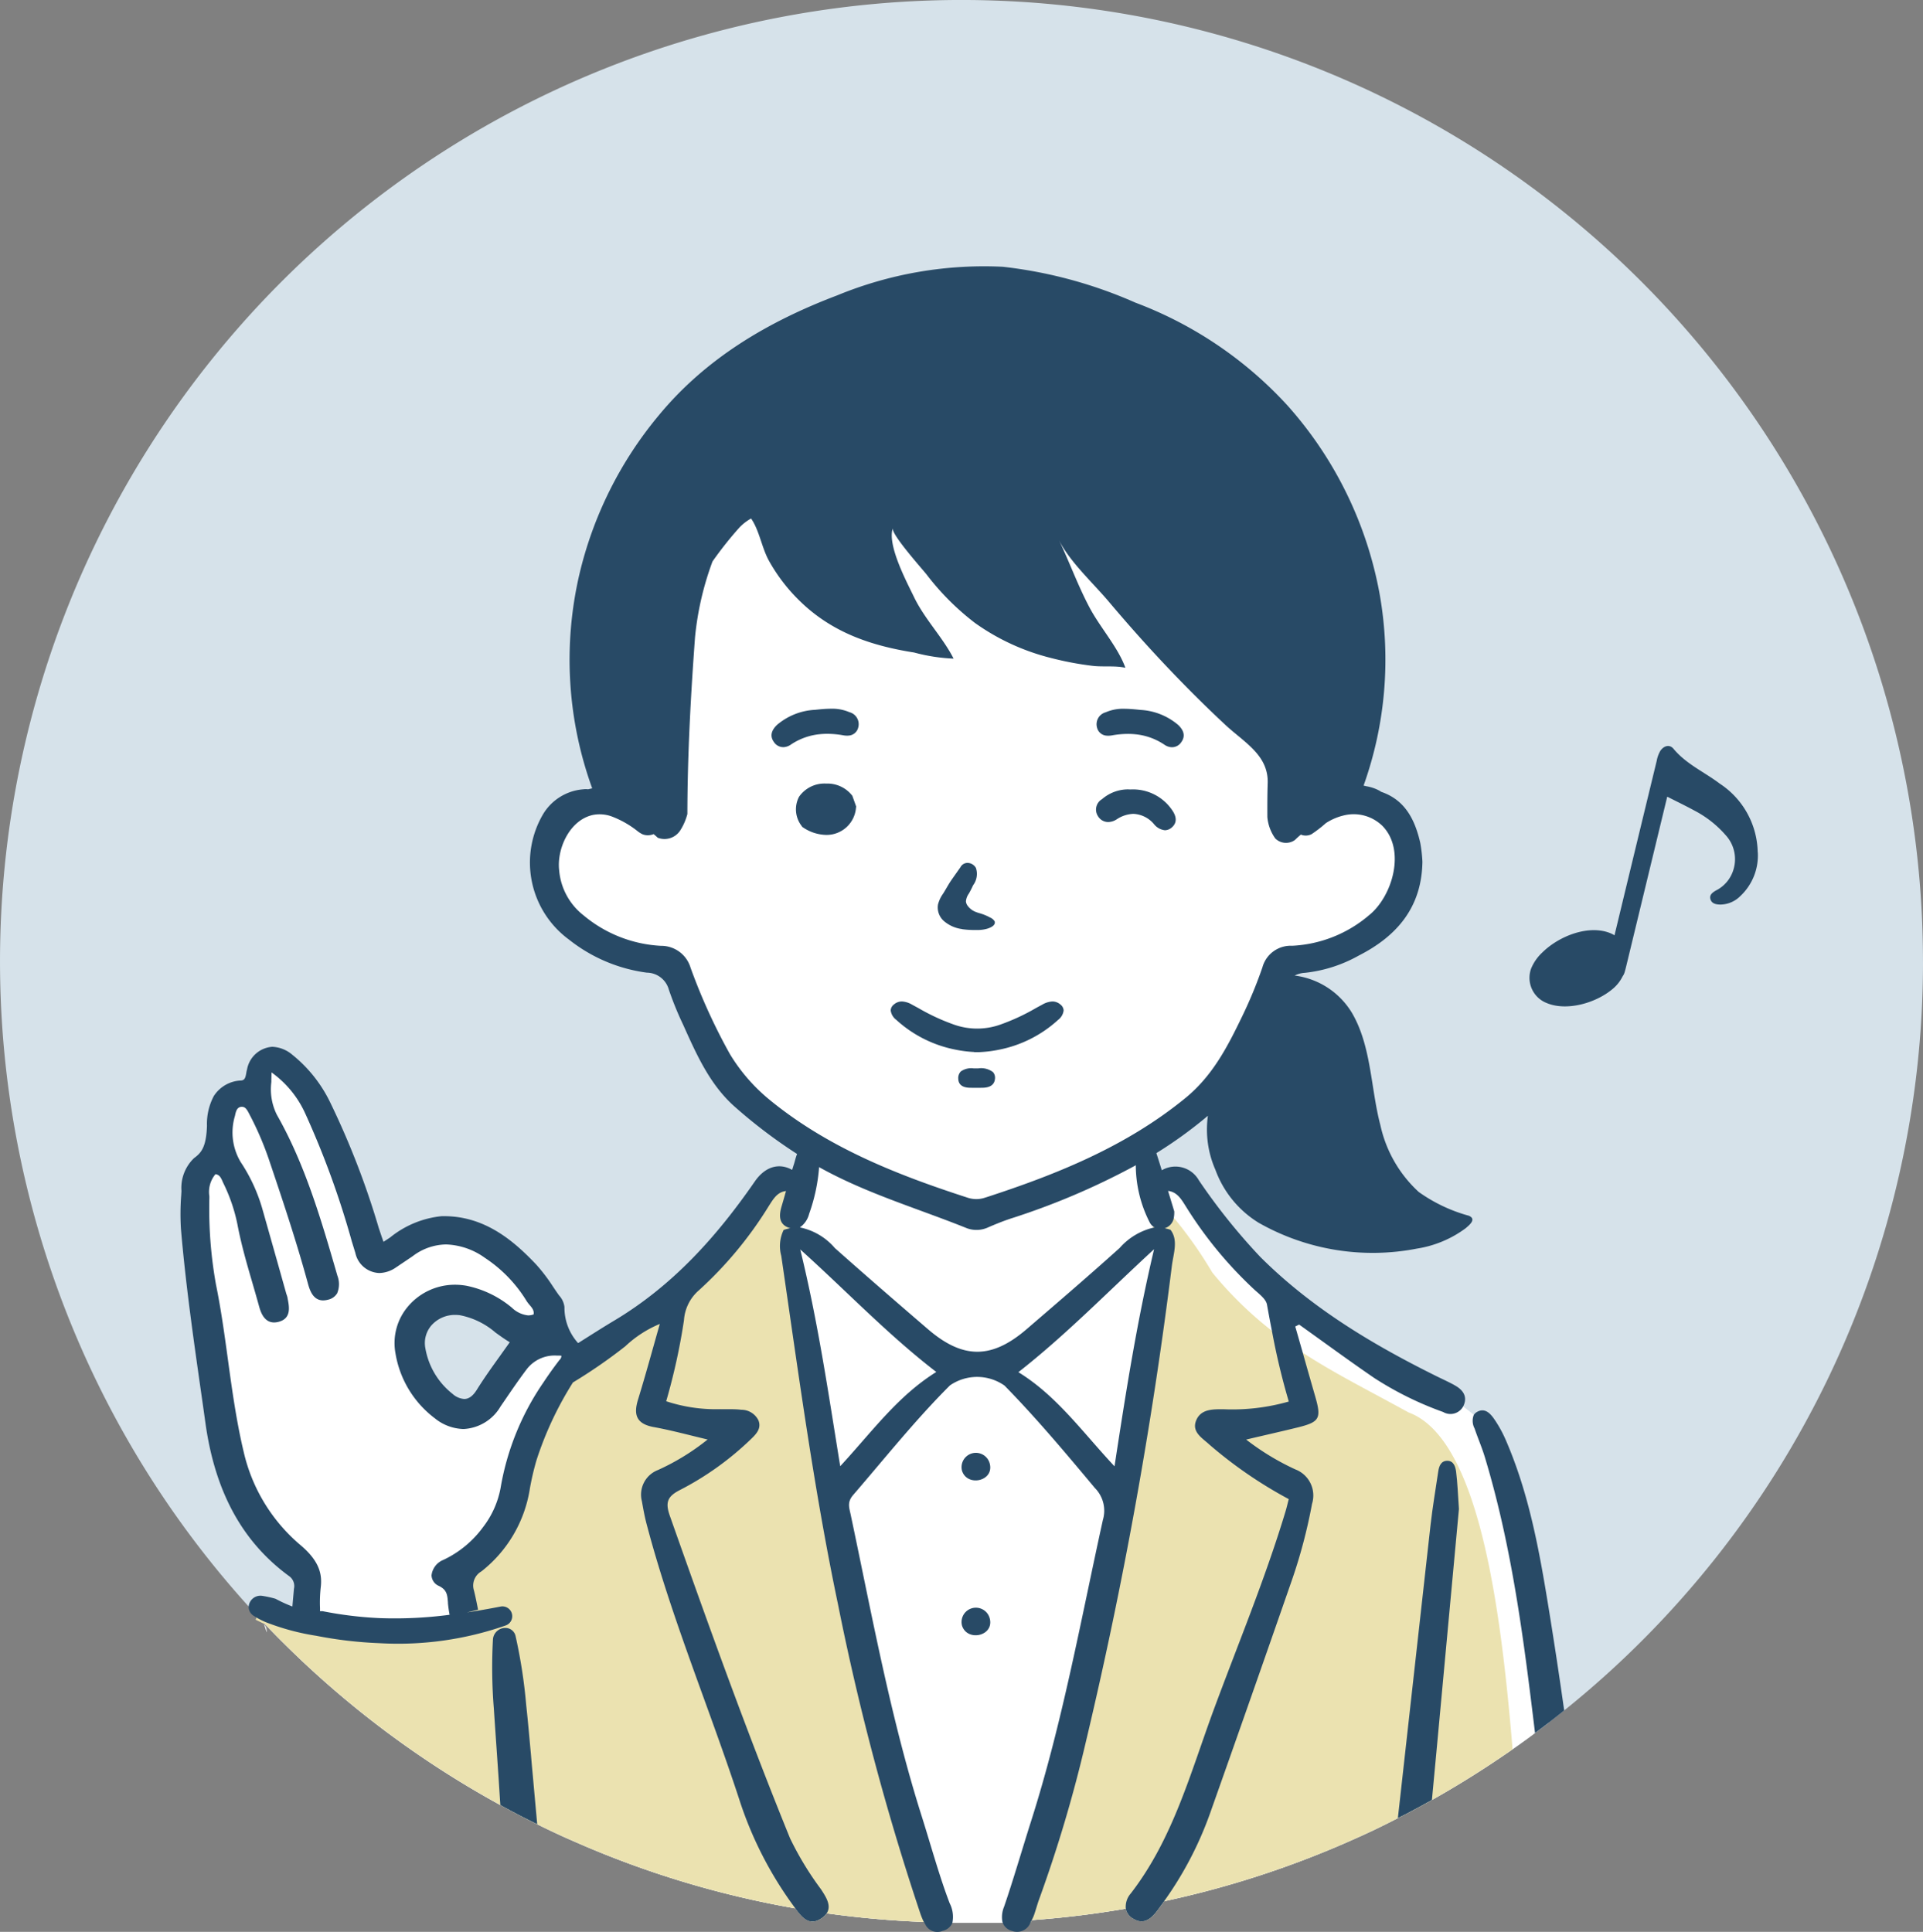
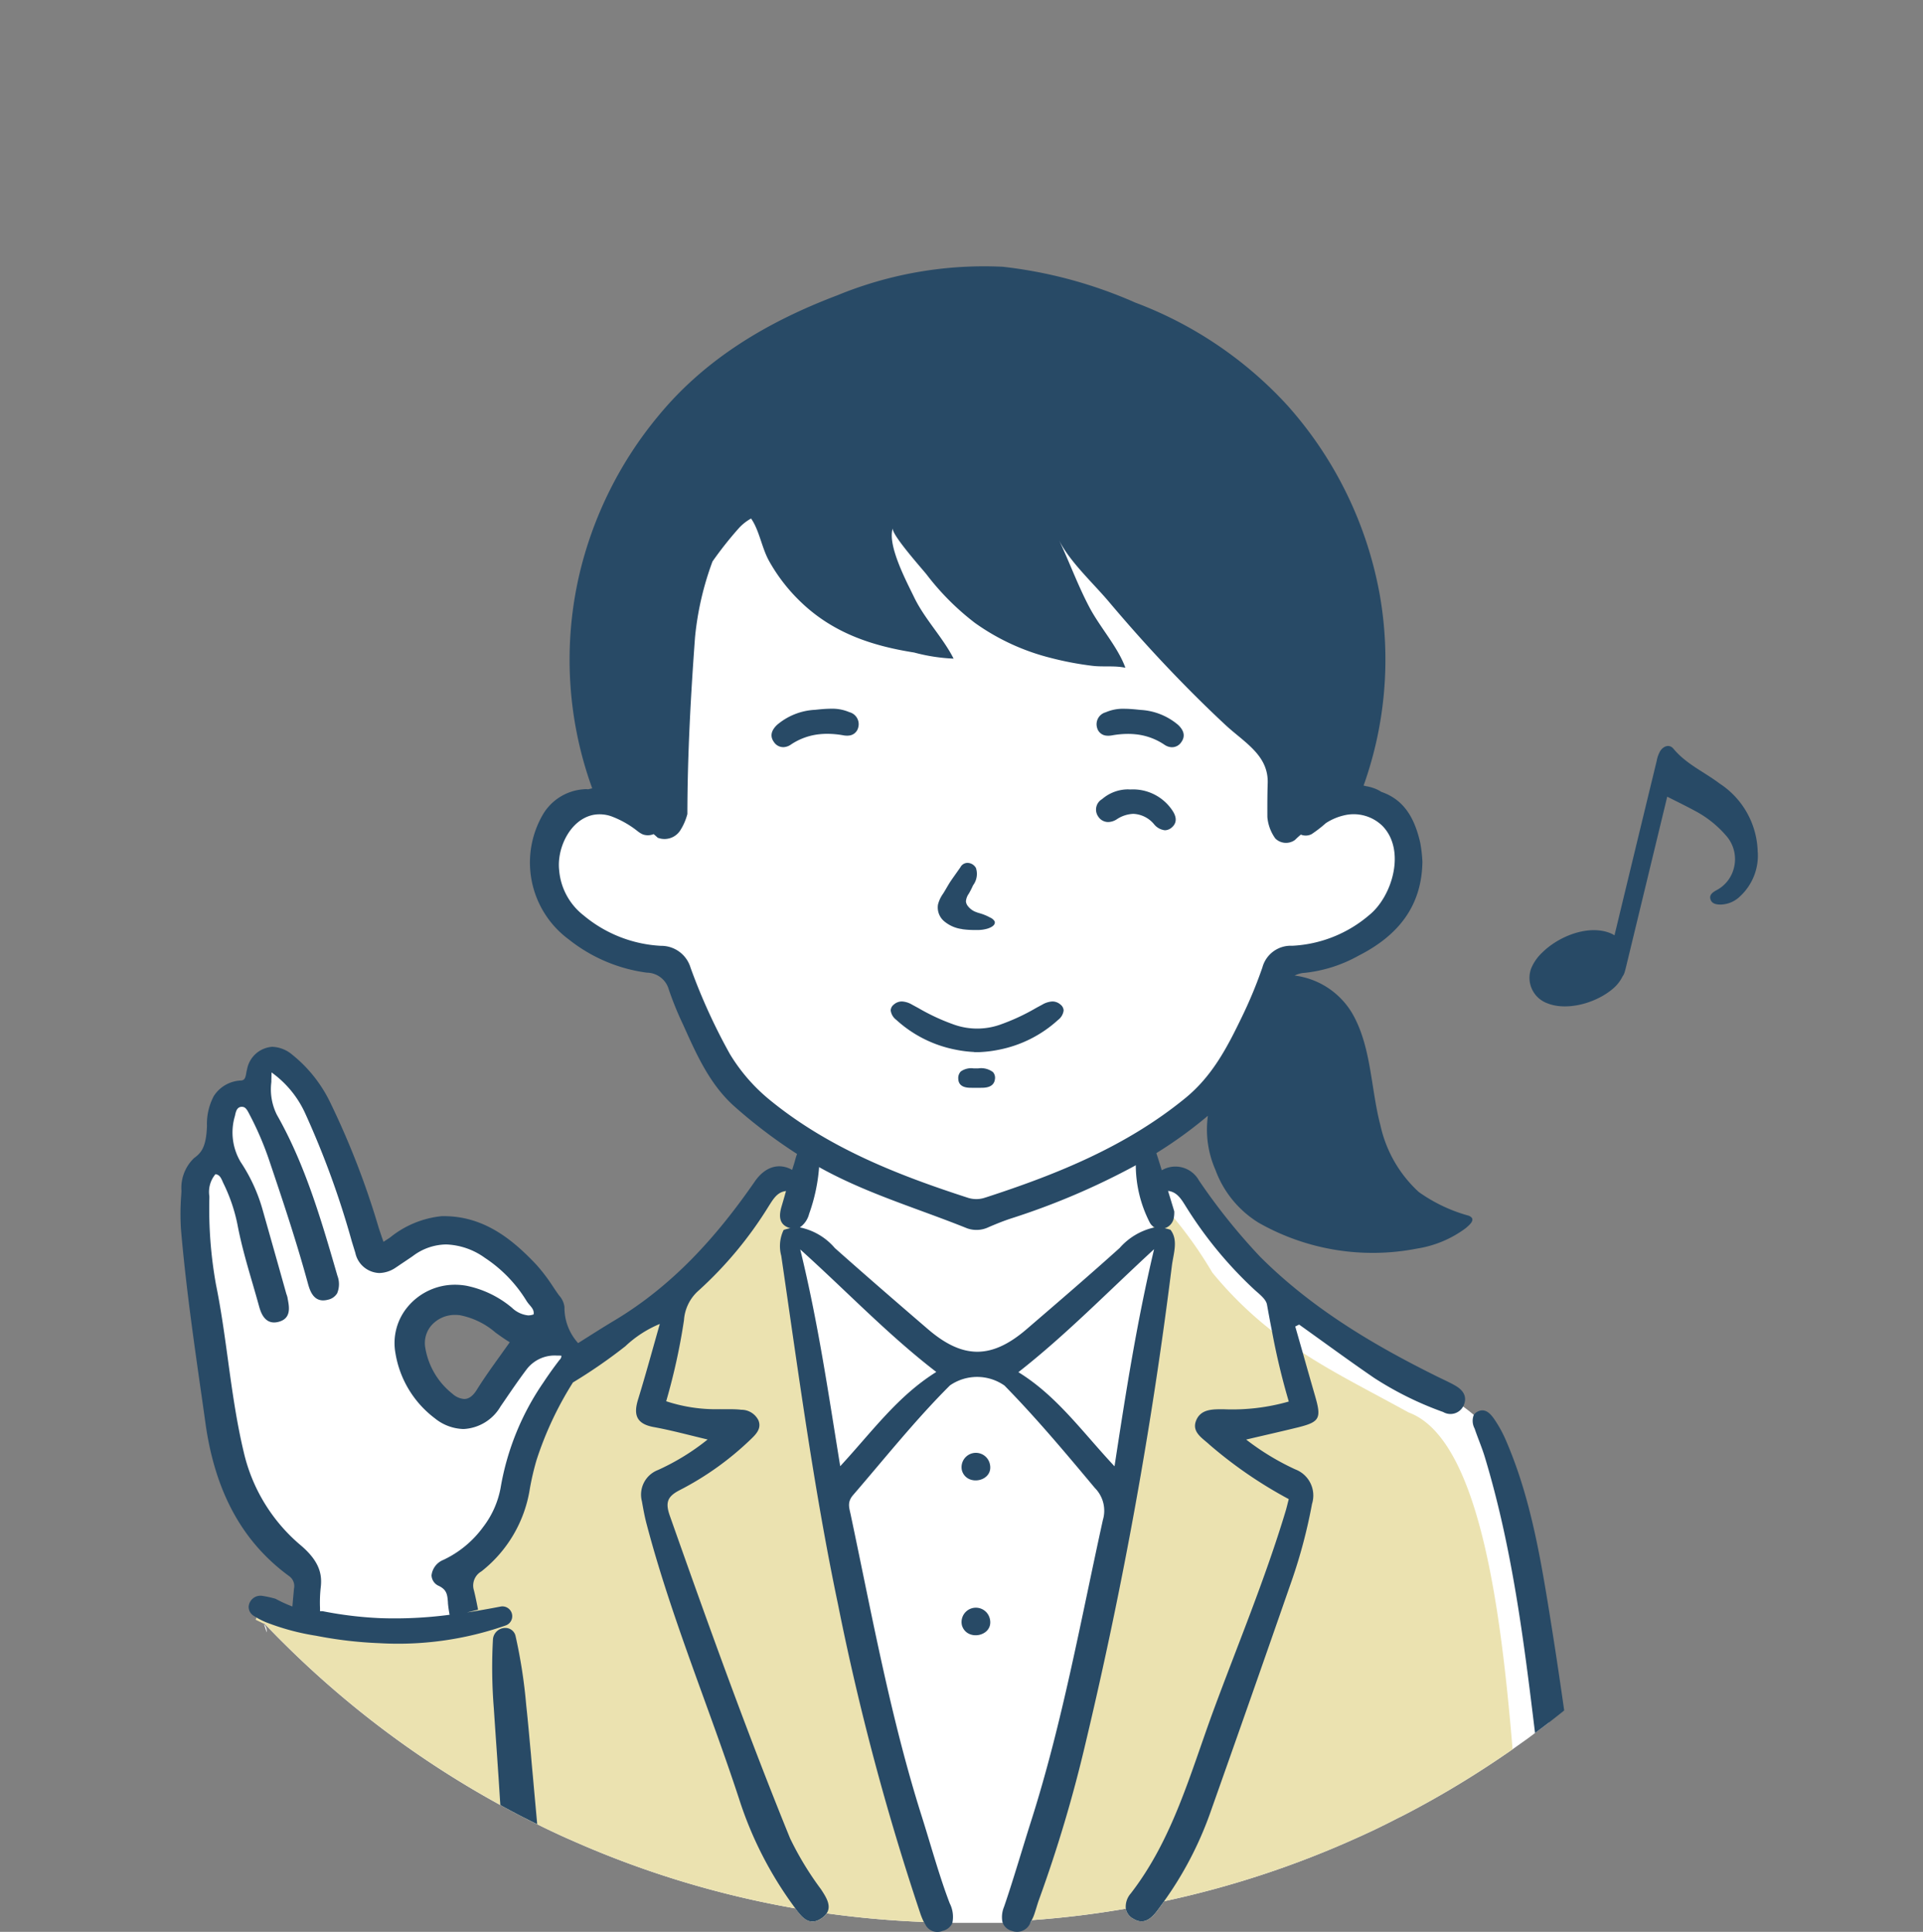
<svg xmlns="http://www.w3.org/2000/svg" id="profession_icon05" width="165.277" height="166.057" viewBox="0 0 165.277 166.057">
  <rect x="0" y="0" width="165.277" height="166.057" fill="#808080" stroke="none" />
  <defs>
    <clipPath id="clip-path">
      <rect id="長方形_2041" data-name="長方形 2041" width="165.277" height="166.057" fill="none" />
    </clipPath>
  </defs>
  <g id="グループ_3533" data-name="グループ 3533" clip-path="url(#clip-path)">
-     <path id="パス_6339" data-name="パス 6339" d="M165.277,82.636a82.489,82.489,0,0,1-30.84,64.393c-.322.263-.654.52-.981.778-.106.083-.216.166-.322.253-.359.276-.723.553-1.087.82-.037.028-.078.06-.115.083-.313.24-.626.465-.944.7s-.654.47-.986.7c-.4.281-.806.557-1.211.829q-2.784,1.879-5.72,3.528c-.765.428-1.543.852-2.326,1.257-.2.106-.4.207-.6.3-.732.382-1.469.746-2.215,1.1-.415.193-.824.387-1.244.571a81.854,81.854,0,0,1-16.631,5.476q-1.63.352-3.288.636a80.358,80.358,0,0,1-8.083.986c-.543.041-1.092.078-1.644.106l-.875.041q-1.755.076-3.528.074c-.258,0-.511,0-.769,0s-.511,0-.765-.009c-.567-.009-1.133-.028-1.695-.051a83.158,83.158,0,0,1-8.355-.742c-.9-.129-1.8-.267-2.685-.424a81.952,81.952,0,0,1-19.381-5.914c-.134-.055-.263-.115-.4-.175-.193-.088-.387-.175-.576-.263-.622-.286-1.239-.58-1.847-.889-.341-.161-.682-.332-1.018-.507q-1.085-.553-2.146-1.138a82.763,82.763,0,0,1-18.658-13.951c-.438-.428-.866-.875-1.3-1.317-.111-.115-.216-.23-.322-.345-.092-.092-.184-.189-.276-.286l0,0a.081.081,0,0,0-.018-.023c-.106-.106-.207-.221-.309-.332-.032-.032-.06-.06-.088-.092-.221-.235-.438-.474-.654-.714a82.637,82.637,0,1,1,143.9-55.458" fill="#d6e2ea" />
    <path id="パス_6340" data-name="パス 6340" d="M146.52,171.347a8.19,8.19,0,0,0-.963-.949q-.415-.359-.912-.719c-4.463-3.265-13.2-6.743-15.586-9.161-1.4-1.759-5.8-6.241-5.8-6.241-.7-1.1-3-5.762-5.545-3.708l-.318-2.137-.166-1.092a2.054,2.054,0,0,0,.29-.023c4.417-.571,10.671-11.952,11.385-14.748.189-2.432,7.457-1.792,9.092-5.057,5.909-8.525-2.165-12.15-8.99-8.184,0-.157-.207-6.683-.207-6.683L108.748,92.488l-1.451.677,5.126,10.879L97.4,92.958l-5.389.1,4.716,9.433c-6.195-.322-11.233-7.47-12.643-12.072H81.491c-11.33,9.1.111,27.823-9.529,27.045-12.334-.451-4.458,14.775,4.61,14.3,2.128,2.8,1.022,5.458,4.4,9.331,2.174,3.376,5.882,4.283,6.8,6.374a2.3,2.3,0,0,1,.2.875,3.816,3.816,0,0,1-.368,1.736,2.222,2.222,0,0,0-1.552.041c-1.534.585-3.026,2.653-4.767,4.928,0,0-.009.009-.009.014-1.815,2.367-3.9,4.96-6.577,6.337-2.469,1.658-4.96,3.362-7.047,4.744.359-1-.755-1.907-1.686-1.663-3.629.53-4.2,5.974-7.705,6.158-5.26-2.215-5.246-11.326,1.548-10.773,1.078.516,1.644,1.732,2.326,2.662a2,2,0,1,0,3.422-2.017c-3.123-5.315-9.534-9.124-14.416-3.514-1.041-3.662-6.139-23.3-10.925-14.121-3.086-.313-3.008,3.5-2.823,5.628-5.845,3.615.852,21.071,1.285,26.957.617,5.228,7.632,6.683,6.052,12.214a3.715,3.715,0,0,0-1.465-.12,3.007,3.007,0,0,0-1.534.663.8.8,0,0,0-.124.1c.106.115.212.23.322.345.433.442.861.889,1.3,1.317a82.763,82.763,0,0,0,18.658,13.951q1.064.587,2.146,1.138c.336.175.677.345,1.018.507.608.309,1.225.6,1.847.889.189.088.382.175.576.263.134.06.263.12.4.175a81.952,81.952,0,0,0,19.381,5.914c.576.783,1.216,1.575,2.284.815a1.548,1.548,0,0,0,.4-.391,83.158,83.158,0,0,0,8.355.742.408.408,0,0,0,.037.078h9.119c.041-.074.083-.157.12-.235a80.358,80.358,0,0,0,8.083-.986,1.239,1.239,0,0,0,.64.861c.9.553,1.538.009,2.086-.723.193-.258.378-.516.562-.774a81.854,81.854,0,0,0,16.631-5.476c.419-.184.829-.378,1.244-.571.746-.355,1.483-.718,2.215-1.1.2-.1.4-.2.6-.3.783-.405,1.561-.829,2.326-1.257q2.936-1.651,5.72-3.528c.405-.272.811-.548,1.211-.829.332-.235.659-.47.986-.7s.631-.456.944-.7c.037-.023.078-.055.115-.083.364-.267.728-.543,1.087-.82-1.17-9.829-2.837-20.781-5.5-25.488M41.808,189.093a.946.946,0,0,0-.23-.737" transform="translate(-18.89 -48.775)" fill="#fff" />
-     <path id="パス_6341" data-name="パス 6341" d="M47.71,257.878a1.134,1.134,0,0,1,.078-.193c.018-.046.041-.092.064-.138a2.134,2.134,0,0,1,.175-.318.86.86,0,0,1,1.377-.088.718.718,0,0,1,.465.129,2.268,2.268,0,0,0,.249.157,8.422,8.422,0,0,0,3.169.617c1.446.17,2.9.309,4.357.378a36,36,0,0,0,4.458-.041c.672-.055,1.345-.129,2.013-.244.382-.064.778-.175,1.174-.263a1.212,1.212,0,0,0,.037-.382A15.334,15.334,0,0,0,65,255.617c-.2-.953-.442-1.34.152-1.925a12.85,12.85,0,0,0,5.495-9.294.851.851,0,0,0,0-.106c.3-2.017.295-4.233,1.663-5.863a1.245,1.245,0,0,0,.193-1.041s0-.009,0-.009c4.316-2.349,9.059-4.785,12.343-8.286a9.468,9.468,0,0,0,3.27-4.159s0-.009.009-.014c.092-.166.2-.345.318-.543a22.484,22.484,0,0,1,4.076-4.426l.373.041,2.137.244-1.05,4.56.17.143c.958,18.451,6.034,37.067,11.385,54.739.447,1.428.811,2.915,1.29,4.228,0,.009,0,.018.009.028.023.064.046.124.069.184H105.3c-.041-.06-.078-.12-.115-.184a.409.409,0,0,1-.037-.078,83.158,83.158,0,0,1-8.355-.742,1.548,1.548,0,0,1-.4.391c-1.069.76-1.709-.032-2.284-.815a81.954,81.954,0,0,1-19.381-5.914c-.134-.055-.263-.115-.4-.175-.193-.087-.387-.175-.576-.263-.622-.286-1.239-.58-1.847-.889-.341-.161-.682-.332-1.018-.507Q69.8,274.39,68.74,273.8a82.762,82.762,0,0,1-18.658-13.951c-.438-.428-.866-.875-1.3-1.317-.111-.115-.216-.23-.322-.345a.278.278,0,0,0-.037.037" transform="translate(-25.736 -118.647)" fill="#ebe2b0" />
+     <path id="パス_6341" data-name="パス 6341" d="M47.71,257.878a1.134,1.134,0,0,1,.078-.193c.018-.046.041-.092.064-.138a2.134,2.134,0,0,1,.175-.318.86.86,0,0,1,1.377-.088.718.718,0,0,1,.465.129,2.268,2.268,0,0,0,.249.157,8.422,8.422,0,0,0,3.169.617c1.446.17,2.9.309,4.357.378a36,36,0,0,0,4.458-.041c.672-.055,1.345-.129,2.013-.244.382-.064.778-.175,1.174-.263A15.334,15.334,0,0,0,65,255.617c-.2-.953-.442-1.34.152-1.925a12.85,12.85,0,0,0,5.495-9.294.851.851,0,0,0,0-.106c.3-2.017.295-4.233,1.663-5.863a1.245,1.245,0,0,0,.193-1.041s0-.009,0-.009c4.316-2.349,9.059-4.785,12.343-8.286a9.468,9.468,0,0,0,3.27-4.159s0-.009.009-.014c.092-.166.2-.345.318-.543a22.484,22.484,0,0,1,4.076-4.426l.373.041,2.137.244-1.05,4.56.17.143c.958,18.451,6.034,37.067,11.385,54.739.447,1.428.811,2.915,1.29,4.228,0,.009,0,.018.009.028.023.064.046.124.069.184H105.3c-.041-.06-.078-.12-.115-.184a.409.409,0,0,1-.037-.078,83.158,83.158,0,0,1-8.355-.742,1.548,1.548,0,0,1-.4.391c-1.069.76-1.709-.032-2.284-.815a81.954,81.954,0,0,1-19.381-5.914c-.134-.055-.263-.115-.4-.175-.193-.087-.387-.175-.576-.263-.622-.286-1.239-.58-1.847-.889-.341-.161-.682-.332-1.018-.507Q69.8,274.39,68.74,273.8a82.762,82.762,0,0,1-18.658-13.951c-.438-.428-.866-.875-1.3-1.317-.111-.115-.216-.23-.322-.345a.278.278,0,0,0-.037.037" transform="translate(-25.736 -118.647)" fill="#ebe2b0" />
    <path id="パス_6342" data-name="パス 6342" d="M231.872,271.367c-.4.281-.806.557-1.211.829q-2.784,1.879-5.72,3.528c-.765.428-1.543.852-2.326,1.257-.2.106-.4.207-.6.3-.732.382-1.469.746-2.215,1.1-.415.193-.824.387-1.244.571a81.855,81.855,0,0,1-16.631,5.476c-.184.258-.368.516-.562.774-.548.732-1.188,1.276-2.086.723a1.239,1.239,0,0,1-.64-.861,80.359,80.359,0,0,1-8.083.986c-.037.078-.078.161-.12.235H188.85c.018-.041.041-.087.06-.129,4.6-9.971,6.655-21.334,8.737-32.3.87-5.955,2.183-11.818,3.178-17.751.543-2.81,1.543-5.757.3-8.516a10.489,10.489,0,0,1-.147-1.059c0-.037-.009-.078-.014-.12a11.427,11.427,0,0,0-.3-1.884c1.28-.4.783-.309,1.727.751.129.138.249.272.368.405a35.98,35.98,0,0,1,3.307,4.707,32.468,32.468,0,0,0,5.131,5.016c.866.677,1.75,1.3,2.653,1.884,2.754,1.792,5.716,3.27,9.078,5.122,6.084,2.229,7.94,16.9,8.944,28.947" transform="translate(-101.871 -121.003)" fill="#ebe2b0" />
    <path id="パス_6343" data-name="パス 6343" d="M143.233,224.488c-.484-.272-.986-.5-1.483-.742-5.555-2.745-10.837-5.891-15.268-10.317a52.2,52.2,0,0,1-5.269-6.572,2.312,2.312,0,0,0-3.192-.87c-.147-.479-.3-.963-.456-1.446,0-.009,0-.018-.009-.028a.818.818,0,0,0-.76-.576.914.914,0,0,0-.29.023.857.857,0,0,0-.691.829c-.018.258-.028.511-.028.769a10.856,10.856,0,0,0,1.193,4.905,1.032,1.032,0,0,0,.281.345,1.049,1.049,0,0,0,.147.1,1.333,1.333,0,0,0-.134.018,5.557,5.557,0,0,0-2.874,1.741c-2.625,2.363-5.306,4.666-7.982,6.968-3.017,2.6-5.49,2.6-8.507,0-2.676-2.3-5.347-4.615-7.986-6.959a5.36,5.36,0,0,0-3.012-1.778,2.011,2.011,0,0,0,.8-1.17,15.255,15.255,0,0,0,.852-3.961.187.187,0,0,1,0-.051c-.046-.682.175-1.548-.755-1.736a.994.994,0,0,0-.755.1,1.063,1.063,0,0,0-.378.507v0c-.115.272-.18.594-.267.866-.055.166-.106.336-.157.5-1.128-.631-2.321-.286-3.206.99-3.288,4.758-7.074,8.981-12.132,11.993-1.032.617-2.04,1.267-3.058,1.907a4.532,4.532,0,0,1-1.174-3.1,1.778,1.778,0,0,0-.461-.995c-.041-.055-.078-.111-.115-.161-.143-.2-.276-.405-.415-.608a15.008,15.008,0,0,0-1.437-1.888c-1.948-2.059-4.412-4.159-7.926-4.159h-.193a8.369,8.369,0,0,0-4.44,1.833l-.567.373c-.041-.115-.078-.226-.115-.327-.111-.322-.2-.594-.295-.875a69.908,69.908,0,0,0-4.164-10.768,11.877,11.877,0,0,0-3.275-4.122,2.818,2.818,0,0,0-1.709-.672,2.367,2.367,0,0,0-2.169,1.944,2.575,2.575,0,0,0-.069.327c-.069.378-.124.59-.428.626a2.91,2.91,0,0,0-2.363,1.34,5.122,5.122,0,0,0-.585,2.561c-.064,1.861-.507,2.326-1.119,2.777a3.552,3.552,0,0,0-1.073,2.823l-.023.382a21.091,21.091,0,0,0-.023,2.856c.4,4.716,1.078,9.479,1.736,14.084.129.889.253,1.782.378,2.671.834,5.914,3.2,10.216,7.236,13.145a1.048,1.048,0,0,1,.364,1.055c-.023.295-.051.585-.078.88-.018.212-.037.424-.055.64a11.924,11.924,0,0,1-1.446-.663,8.766,8.766,0,0,0-1.124-.249,1.017,1.017,0,0,0-1.188.907A.9.9,0,0,0,40,244.3c.069.046.143.088.216.129.124.078.258.147.391.216l0,0c.129.064.263.124.4.184A20.492,20.492,0,0,0,45.347,246a35.227,35.227,0,0,0,5.426.636,28,28,0,0,0,10.837-1.515.844.844,0,0,0-.447-1.626c-.953.184-1.907.355-2.86.5.318-.078.636-.161.953-.239-.1-.525-.212-1.082-.35-1.644a1.4,1.4,0,0,1,.636-1.644,11.23,11.23,0,0,0,4.168-7.12,22.71,22.71,0,0,1,.576-2.459,29.448,29.448,0,0,1,3.127-6.664,44.5,44.5,0,0,0,4.5-3.109,9.741,9.741,0,0,1,2.966-1.921c-.654,2.289-1.225,4.4-1.87,6.494-.41,1.322-.138,2.1,1.345,2.372,1.5.272,2.98.677,4.633,1.069a19.845,19.845,0,0,1-4.274,2.625,2.266,2.266,0,0,0-1.373,2.69c.115.649.23,1.3.4,1.939,2.119,8.065,5.37,15.752,7.959,23.66a32.258,32.258,0,0,0,4.721,9.244l.111.152c.576.783,1.216,1.575,2.284.815a1.548,1.548,0,0,0,.4-.391c.442-.659-.046-1.4-.484-2.073a26.882,26.882,0,0,1-2.658-4.38c-3.721-9.138-7.051-18.423-10.335-27.727-.391-1.115-.23-1.644.829-2.192a25.719,25.719,0,0,0,6.172-4.422c.438-.424.889-.9.617-1.584a1.63,1.63,0,0,0-1.478-.912c-.6-.074-1.211-.037-1.819-.051a13.6,13.6,0,0,1-4.633-.682,53.438,53.438,0,0,0,1.529-6.964,3.721,3.721,0,0,1,1.28-2.57,33.446,33.446,0,0,0,6.006-7.24c.382-.594.728-1.216,1.483-1.294-.12.428-.244.861-.373,1.294-.244.806-.263,1.6.7,1.888.018,0,.032,0,.051.009a4.523,4.523,0,0,0-.58.152,3.161,3.161,0,0,0-.207,2.215c1.469,10.027,2.8,20.072,4.887,30.011a217.985,217.985,0,0,0,7.051,26.483,5.744,5.744,0,0,0,.318.778.408.408,0,0,0,.037.078c.037.064.074.124.115.184a1.155,1.155,0,0,0,1.469.5,1.193,1.193,0,0,0,.834-.686s0-.014,0-.018a2.552,2.552,0,0,0-.23-1.658c-.857-2.22-1.663-5.135-2.377-7.392-2.708-8.534-4.293-17.327-6.144-26.059-.12-.567-.309-1.041.221-1.653,2.736-3.169,5.347-6.453,8.318-9.419a4.1,4.1,0,0,1,4.689.014c2.745,2.8,5.255,5.8,7.77,8.806a2.773,2.773,0,0,1,.686,2.745c-1.907,8.663-3.468,17.4-6.167,25.88-.718,2.252-1.557,5.14-2.33,7.378a2.28,2.28,0,0,0-.138,1.29c.009.028.018.06.028.088a1.156,1.156,0,0,0,.8.691,1.229,1.229,0,0,0,1.571-.691c.041-.074.083-.157.12-.235.055-.1.1-.2.147-.309.111-.253.359-1.133.456-1.391a118.705,118.705,0,0,0,4.048-13.619,378.768,378.768,0,0,0,7.4-40.973c.143-1.05.553-2.174-.124-3.049a3.7,3.7,0,0,0-.5-.134,1.123,1.123,0,0,0,.783-.889,2.636,2.636,0,0,0,.041-.562c-.17-.566-.35-1.156-.534-1.759.806.088,1.17.765,1.571,1.4a34.86,34.86,0,0,0,5.891,7.125c.405.364.958.783,1.041,1.248.138.76.276,1.515.428,2.275a59.32,59.32,0,0,0,1.446,6.057,17.656,17.656,0,0,1-5.619.663c-.9,0-1.9-.028-2.321.912-.461,1.045.516,1.561,1.138,2.146a37.554,37.554,0,0,0,6.8,4.666c-.111.419-.18.737-.276,1.05-1.75,5.808-4.09,11.413-6.19,17.1-1.994,5.412-3.491,11.068-7.12,15.756a1.725,1.725,0,0,0-.419,1.3,1.239,1.239,0,0,0,.64.861c.9.553,1.538.009,2.086-.723.193-.258.378-.516.562-.774a30.6,30.6,0,0,0,3.924-7.48q3.565-10.059,7.065-20.132a45.085,45.085,0,0,0,1.727-6.549,2.4,2.4,0,0,0-1.432-2.962,21.61,21.61,0,0,1-4.228-2.565c1.607-.378,3.04-.7,4.463-1.05,1.861-.465,2.013-.774,1.469-2.667q-.539-1.865-1.064-3.731c-.216-.755-.433-1.515-.649-2.271l.332-.166c2.151,1.534,4.279,3.1,6.457,4.592a28.683,28.683,0,0,0,5.923,2.925,1.242,1.242,0,0,0,1.713-.47,1.117,1.117,0,0,0,.083-.184c.281-.746-.143-1.271-.774-1.626m-78.288-.355a22.64,22.64,0,0,0-3.749,9.179,7.863,7.863,0,0,1-1.488,3.33,8.945,8.945,0,0,1-3.417,2.833,1.631,1.631,0,0,0-1.027,1.331,1.034,1.034,0,0,0,.645.917c.677.336.714.76.765,1.4l0,.064c.028.322.078.659.143,1.009a36.014,36.014,0,0,1-5.951.29,32.755,32.755,0,0,1-4.97-.6c-.074,0-.143,0-.216,0v-.272a11.88,11.88,0,0,1,.055-1.718c.129-1.046.009-2.211-1.713-3.671a14.821,14.821,0,0,1-4.9-8.019c-.626-2.621-1-5.329-1.359-7.954-.29-2.119-.59-4.311-1.027-6.448a36.829,36.829,0,0,1-.567-7.434v-.147a2.379,2.379,0,0,1,.525-1.9c.341.051.461.281.617.64.023.06.051.115.078.17a14.449,14.449,0,0,1,1.193,3.51c.327,1.732.824,3.445,1.308,5.1.18.622.368,1.271.543,1.907.12.424.391,1.419,1.3,1.419a1.458,1.458,0,0,0,.336-.041c1.17-.272.972-1.29.824-2.031l0-.032a2.452,2.452,0,0,0-.074-.263,1.137,1.137,0,0,1-.046-.134l-.718-2.556q-.642-2.273-1.285-4.541a14.487,14.487,0,0,0-1.907-4.187,4.949,4.949,0,0,1-.493-3.975c.088-.456.2-.728.53-.774a.447.447,0,0,1,.078,0c.281,0,.424.235.613.6l.014.028a27.03,27.03,0,0,1,1.644,3.786c1.216,3.6,2.395,7.12,3.381,10.736.143.52.41,1.488,1.317,1.488a1.547,1.547,0,0,0,.4-.055,1.218,1.218,0,0,0,.806-.557,2.043,2.043,0,0,0,.014-1.529l-.051-.18c-1.336-4.606-2.717-9.363-5.145-13.633a4.9,4.9,0,0,1-.474-2.814c0-.267.014-.539.014-.829a8.792,8.792,0,0,1,2.911,3.556,75.055,75.055,0,0,1,3.993,10.98c.1.322.2.649.3.976a2.184,2.184,0,0,0,2.059,1.732,2.6,2.6,0,0,0,1.432-.479c.12-.078.235-.157.355-.24.359-.24.732-.488,1.1-.742a4.845,4.845,0,0,1,2.86-.995,6.059,6.059,0,0,1,3.335,1.156,11.794,11.794,0,0,1,3.565,3.685,2.776,2.776,0,0,0,.263.35c.221.258.415.488.35.824a1.418,1.418,0,0,1-.465.083,2.363,2.363,0,0,1-1.391-.654,8.809,8.809,0,0,0-3.91-1.893,5.774,5.774,0,0,0-.972-.088,5.275,5.275,0,0,0-4.053,1.865,4.855,4.855,0,0,0-1.082,4.007,8.777,8.777,0,0,0,3.394,5.614,4.07,4.07,0,0,0,2.455.917,3.9,3.9,0,0,0,3.187-1.944l.364-.53c.6-.88,1.221-1.787,1.87-2.648a3.029,3.029,0,0,1,2.584-1.193c.129,0,.267,0,.41.014a.455.455,0,0,1-.157.355c-.018.028-.041.051-.06.078q-.67.877-1.253,1.75s0,0,0,.009m-2.966-3.353c-.276.391-.553.774-.82,1.151-.714.995-1.386,1.93-2.008,2.929-.332.534-.686.8-1.092.8a1.676,1.676,0,0,1-.995-.438,6.36,6.36,0,0,1-2.344-3.947,2.327,2.327,0,0,1,.507-1.921,2.687,2.687,0,0,1,2.073-.921,3.545,3.545,0,0,1,.382.023,6.6,6.6,0,0,1,3.067,1.492c.4.286.8.58,1.23.834m28.4,10.653c-1.027-6.319-1.893-12.325-3.436-18.63,4.044,3.639,7.5,7.3,11.694,10.533-3.339,2.086-5.5,5.117-8.258,8.1m15.314-8.083c4.1-3.215,7.618-6.844,11.662-10.57-1.492,6.31-2.427,12.3-3.4,18.662-2.782-2.971-4.951-6.052-8.263-8.092" transform="translate(-18.169 -105.393)" fill="#284a66" />
    <path id="パス_6344" data-name="パス 6344" d="M282.665,289.017c-.322.263-.654.52-.981.778-.106.083-.216.166-.322.253-.359.276-.723.553-1.087.82-.037.028-.078.06-.115.083-.963-7.973-1.967-15.94-4.306-23.687-.253-.843-.608-1.653-.889-2.487a1.392,1.392,0,0,1-.069-1.165.836.836,0,0,1,.341-.29c.626-.313,1.069.161,1.382.6a10.569,10.569,0,0,1,1.036,1.87c1.99,4.592,2.869,9.469,3.666,14.37q.719,4.421,1.345,8.857" transform="translate(-148.228 -141.988)" fill="#284a66" />
-     <path id="パス_6345" data-name="パス 6345" d="M266.106,276.78c-.622,6.715-1.267,13.674-1.911,20.634-.134,1.46-.272,2.915-.41,4.375-.765.428-1.543.852-2.326,1.257-.2.106-.4.207-.6.3q1.4-12.6,2.81-25.207c.175-1.534.433-3.054.659-4.578.064-.456.23-.917.765-.926.562-.009.714.516.769.93.124.976.157,1.967.244,3.21" transform="translate(-140.715 -147.069)" fill="#284a66" />
    <path id="パス_6346" data-name="パス 6346" d="M179.439,272.646c.45,1.413,2.782.9,2.384-.616a1.231,1.231,0,1,0-2.384.616" transform="translate(-96.757 -146.224)" fill="#284a66" />
    <path id="パス_6347" data-name="パス 6347" d="M179.439,301.548c.45,1.412,2.782.9,2.384-.616a1.231,1.231,0,1,0-2.384.616" transform="translate(-96.757 -161.815)" fill="#284a66" />
    <path id="パス_6348" data-name="パス 6348" d="M94.685,320.19q-1.085-.553-2.146-1.138c-.014-.2-.028-.4-.041-.6l-.115-1.792c-.055-.783-.106-1.566-.161-2.349-.083-1.188-.166-2.381-.244-3.569a43.734,43.734,0,0,1-.074-5.951,1.063,1.063,0,0,1,1.059-.963.888.888,0,0,1,.889.723,44.569,44.569,0,0,1,.912,5.941c.152,1.386.272,2.8.4,4.164q.076.933.166,1.865l.1,1.133q.138,1.506.276,3.04c-.341-.161-.682-.332-1.018-.507" transform="translate(-49.535 -163.894)" fill="#284a66" />
    <path id="パス_6349" data-name="パス 6349" d="M251.793,152.02h0a.225.225,0,0,1-.081.027.14.14,0,0,0,.082-.027h0" transform="translate(-135.78 -82.004)" fill="#284a66" />
    <path id="パス_6350" data-name="パス 6350" d="M177.064,166.752a7.511,7.511,0,0,0,.931.07l.1,0c.079,0,.159,0,.24,0a2.962,2.962,0,0,0,.929-.122c.463-.152.677-.368.6-.618a.8.8,0,0,0-.388-.328l-.041-.023a4.17,4.17,0,0,0-.512-.234c-.113-.044-.232-.08-.35-.116a3.05,3.05,0,0,1-.432-.152,1.554,1.554,0,0,1-.575-.458.747.747,0,0,1-.171-.409,1.313,1.313,0,0,1,.246-.659,7.123,7.123,0,0,0,.365-.719,1.629,1.629,0,0,0,.249-1.493.841.841,0,0,0-.737-.436.688.688,0,0,0-.6.381l-.5.708c-.141.2-.281.395-.412.6-.106.165-.2.333-.3.5-.083.143-.166.286-.277.46a2.768,2.768,0,0,0-.434.926,1.554,1.554,0,0,0,.5,1.416,2.973,2.973,0,0,0,1.583.7" transform="translate(-94.376 -86.882)" fill="#284a66" />
-     <path id="パス_6351" data-name="パス 6351" d="M153.351,147.254a2.7,2.7,0,0,0-2.226-1.012,2.661,2.661,0,0,0-2.328,1.135,2.335,2.335,0,0,0,.228,2.512l.044.072.071.048a3.679,3.679,0,0,0,2.007.646h0a2.536,2.536,0,0,0,2.547-2.344l.016-.094-.329-.922Z" transform="translate(-80.123 -78.887)" fill="#284a66" />
    <path id="パス_6352" data-name="パス 6352" d="M150.675,132.576a3.707,3.707,0,0,0-1.573-.3c-.3,0-.647.02-1.094.064l-.295.03a5.449,5.449,0,0,0-3.258,1.291c-.535.507-.622,1.012-.258,1.5a.953.953,0,0,0,.778.418c.032,0,.064,0,.1-.005a1.2,1.2,0,0,0,.543-.2,5.371,5.371,0,0,1,2.531-.91c.2-.02.41-.03.619-.03a7.862,7.862,0,0,1,1.381.129,1.8,1.8,0,0,0,.31.029c.047,0,.092,0,.136-.006a.9.9,0,0,0,.826-.672,1.066,1.066,0,0,0-.744-1.339" transform="translate(-77.665 -71.356)" fill="#284a66" />
    <path id="パス_6353" data-name="パス 6353" d="M208.378,132.376l-.3-.031c-.447-.044-.795-.064-1.094-.064a3.7,3.7,0,0,0-1.573.3,1.065,1.065,0,0,0-.743,1.339.9.9,0,0,0,.825.672,1.318,1.318,0,0,0,.136.006,1.764,1.764,0,0,0,.31-.029,7.9,7.9,0,0,1,1.381-.128c.209,0,.417.01.618.03a5.375,5.375,0,0,1,2.531.91,1.191,1.191,0,0,0,.543.2.968.968,0,0,0,.1.005.953.953,0,0,0,.778-.418c.363-.489.277-.993-.258-1.5a5.443,5.443,0,0,0-3.255-1.291" transform="translate(-110.374 -71.356)" fill="#284a66" />
    <path id="パス_6354" data-name="パス 6354" d="M180.8,187.172a1.045,1.045,0,0,0-.694-.266,1.916,1.916,0,0,0-.873.274c-.171.091-.343.184-.514.277l-.039.022a18,18,0,0,1-3.07,1.422,5.959,5.959,0,0,1-3.942,0,17.964,17.964,0,0,1-3.07-1.422l-.553-.3a1.916,1.916,0,0,0-.873-.274,1.045,1.045,0,0,0-.694.266.675.675,0,0,0-.269.5,1.2,1.2,0,0,0,.478.814,10.541,10.541,0,0,0,5.1,2.564,10.251,10.251,0,0,0,1.595.2v.014l.231,0h.18l.106-.006v0a10.244,10.244,0,0,0,1.595-.2,10.539,10.539,0,0,0,5.1-2.564,1.2,1.2,0,0,0,.478-.814.676.676,0,0,0-.269-.505" transform="translate(-89.656 -100.822)" fill="#284a66" />
    <path id="パス_6355" data-name="パス 6355" d="M180.554,199.4l-.132,0c-.091,0-.185,0-.279,0h0a1.543,1.543,0,0,0-1.112.266.807.807,0,0,0-.215.619c.019.783.819.783,1.161.783h.155l.158,0c.07,0,.144,0,.219,0s.164,0,.245,0h0c.336,0,1.123,0,1.212-.739a.739.739,0,0,0-.166-.61,1.7,1.7,0,0,0-1.245-.324" transform="translate(-96.455 -107.563)" fill="#284a66" />
    <path id="パス_6356" data-name="パス 6356" d="M207.5,147.332h-.061c-.075-.006-.149-.008-.222-.008a3.423,3.423,0,0,0-2.176.838,1.04,1.04,0,0,0-.327,1.506,1.016,1.016,0,0,0,.849.464,1.4,1.4,0,0,0,.73-.23,2.755,2.755,0,0,1,1.439-.474,2.449,2.449,0,0,1,1.77.886,1.4,1.4,0,0,0,.937.524.911.911,0,0,0,.608-.256c.653-.578.136-1.3-.033-1.542a4.065,4.065,0,0,0-3.515-1.709" transform="translate(-110.319 -79.471)" fill="#284a66" />
    <path id="パス_6357" data-name="パス 6357" d="M179.523,131.265a13.571,13.571,0,0,1-4.246-2.027,10.955,10.955,0,0,1-3.3-5.753c-.829-3.127-.765-6.793-2.446-9.649a6.733,6.733,0,0,0-4.919-3.2,2.158,2.158,0,0,1,.884-.235,12.069,12.069,0,0,0,4.624-1.483c3.284-1.672,5.416-4.15,5.472-8.069a12.343,12.343,0,0,0-.184-1.617c-.456-1.99-1.3-3.689-3.358-4.389-.009,0-.014-.014-.023-.018a3.03,3.03,0,0,0-.626-.3,3.583,3.583,0,0,0-.654-.166,1.767,1.767,0,0,0-.212-.051,32.192,32.192,0,0,0,1.4-16.35A33.267,33.267,0,0,0,164,61.64a33.862,33.862,0,0,0-13.08-8.848,38.9,38.9,0,0,0-11.381-3.081A33.142,33.142,0,0,0,125.3,52.166c-5.983,2.266-11.33,5.444-15.36,10.34a33.219,33.219,0,0,0-6.807,13.651,32.407,32.407,0,0,0,1.105,18.386c-.115.028-.235.051-.345.083a1.56,1.56,0,0,0-.415,0A4.431,4.431,0,0,0,100,96.791a8.213,8.213,0,0,0,2.238,10.75,13.638,13.638,0,0,0,6.7,2.846,1.981,1.981,0,0,1,1.884,1.451,28.054,28.054,0,0,0,1.23,3.021c1.151,2.561,2.3,5.177,4.468,7.079a43.836,43.836,0,0,0,5.333,4.039v0c.193.124.387.244.58.364.428.263.866.52,1.308.765.405.226.815.442,1.234.654,3.694,1.865,7.655,3.058,11.478,4.6a2.4,2.4,0,0,0,1.861-.1c.622-.267,1.244-.52,1.884-.732a61.947,61.947,0,0,0,10.764-4.587c.295-.166.594-.332.884-.507s.594-.355.884-.539a37.131,37.131,0,0,0,4.325-3.123c.037-.028.064-.055.1-.083a8.6,8.6,0,0,0,.645,4.643,8.94,8.94,0,0,0,3.731,4.56,19.84,19.84,0,0,0,13.587,2.215,9.479,9.479,0,0,0,4.182-1.746c.364-.309.986-.815.23-1.1M138.076,129.7a2.353,2.353,0,0,1-1.52.046c-6.149-1.99-12.1-4.334-17.138-8.484a15.309,15.309,0,0,1-3.348-3.883,50.3,50.3,0,0,1-3.381-7.424,2.629,2.629,0,0,0-2.552-1.875,11.266,11.266,0,0,1-6.632-2.611,5.491,5.491,0,0,1-2.109-3.9c-.207-1.884.944-4.357,2.957-4.749a3.042,3.042,0,0,1,1.52.124,8.277,8.277,0,0,1,2.248,1.267,2.124,2.124,0,0,0,.465.29,1.3,1.3,0,0,0,.93-.023c.12.1.24.2.35.309a1.611,1.611,0,0,0,1.911-.585,4.9,4.9,0,0,0,.64-1.451c.009-5.076.286-10.146.659-15.208a25.811,25.811,0,0,1,1.5-6.5,31.508,31.508,0,0,1,2.307-2.911,4.177,4.177,0,0,1,1.009-.783c.714,1.022.912,2.5,1.534,3.629a14.979,14.979,0,0,0,2.727,3.533c2.731,2.634,6.038,3.772,9.755,4.357a15.477,15.477,0,0,0,3.39.525c-.917-1.815-2.473-3.376-3.39-5.269-.654-1.354-2.331-4.5-1.833-5.941-.166.488,2.487,3.459,2.9,3.975a22.14,22.14,0,0,0,4.159,4.168,19.271,19.271,0,0,0,6.489,3,27.486,27.486,0,0,0,3.574.682c.949.12,1.916-.032,2.865.17-.617-1.736-2.183-3.482-3.077-5.172-1.009-1.9-1.727-3.91-2.648-5.845.875,1.838,2.962,3.744,4.311,5.347,1.566,1.856,3.178,3.675,4.845,5.439s3.39,3.491,5.172,5.149c1.63,1.515,3.717,2.6,3.629,5.025-.032.963-.032,1.925-.028,2.892a3.689,3.689,0,0,0,.682,1.838,1.306,1.306,0,0,0,1.695.124c.161-.161.327-.309.5-.456a1.1,1.1,0,0,0,.921-.037,10.82,10.82,0,0,0,1.23-.949,4.859,4.859,0,0,1,1.548-.663,3.537,3.537,0,0,1,3.3.889c2.05,2.068.88,6.066-1.133,7.687a11,11,0,0,1-6.614,2.63,2.518,2.518,0,0,0-2.556,1.861,38.208,38.208,0,0,1-1.736,4.2c-1.248,2.588-2.533,5.112-4.9,7.042-5.053,4.127-10.966,6.522-17.115,8.521" transform="translate(-53.339 -26.779)" fill="#284a66" />
    <path id="パス_6358" data-name="パス 6358" d="M305.019,148.367a7.209,7.209,0,0,0-3.264-5.9c-1.318-1-2.88-1.674-3.974-2.995-.343-.413-.839-.255-1.132.178a2.666,2.666,0,0,0-.311.857q-1.82,7.5-3.628,15a2.261,2.261,0,0,0-.363-.187c-1.832-.741-4.373.212-5.845,1.665a3.947,3.947,0,0,0-.95,1.358,2.325,2.325,0,0,0,1.355,2.992c1.694.705,4.246.009,5.724-1.288a3.3,3.3,0,0,0,.775-1.012,1.206,1.206,0,0,0,.178-.37c.072-.241.129-.486.188-.73q1.626-6.723,3.252-13.446l.218-.9c.831.423,1.6.792,2.348,1.2a9.148,9.148,0,0,1,2.669,2.1,3.051,3.051,0,0,1,.677,2.96,2.943,2.943,0,0,1-1.5,1.8c-.279.162-.613.38-.469.787.131.368.5.42.836.427a2.455,2.455,0,0,0,1.723-.732,4.774,4.774,0,0,0,1.5-3.769" transform="translate(-153.948 -75.108)" fill="#284a66" />
  </g>
</svg>